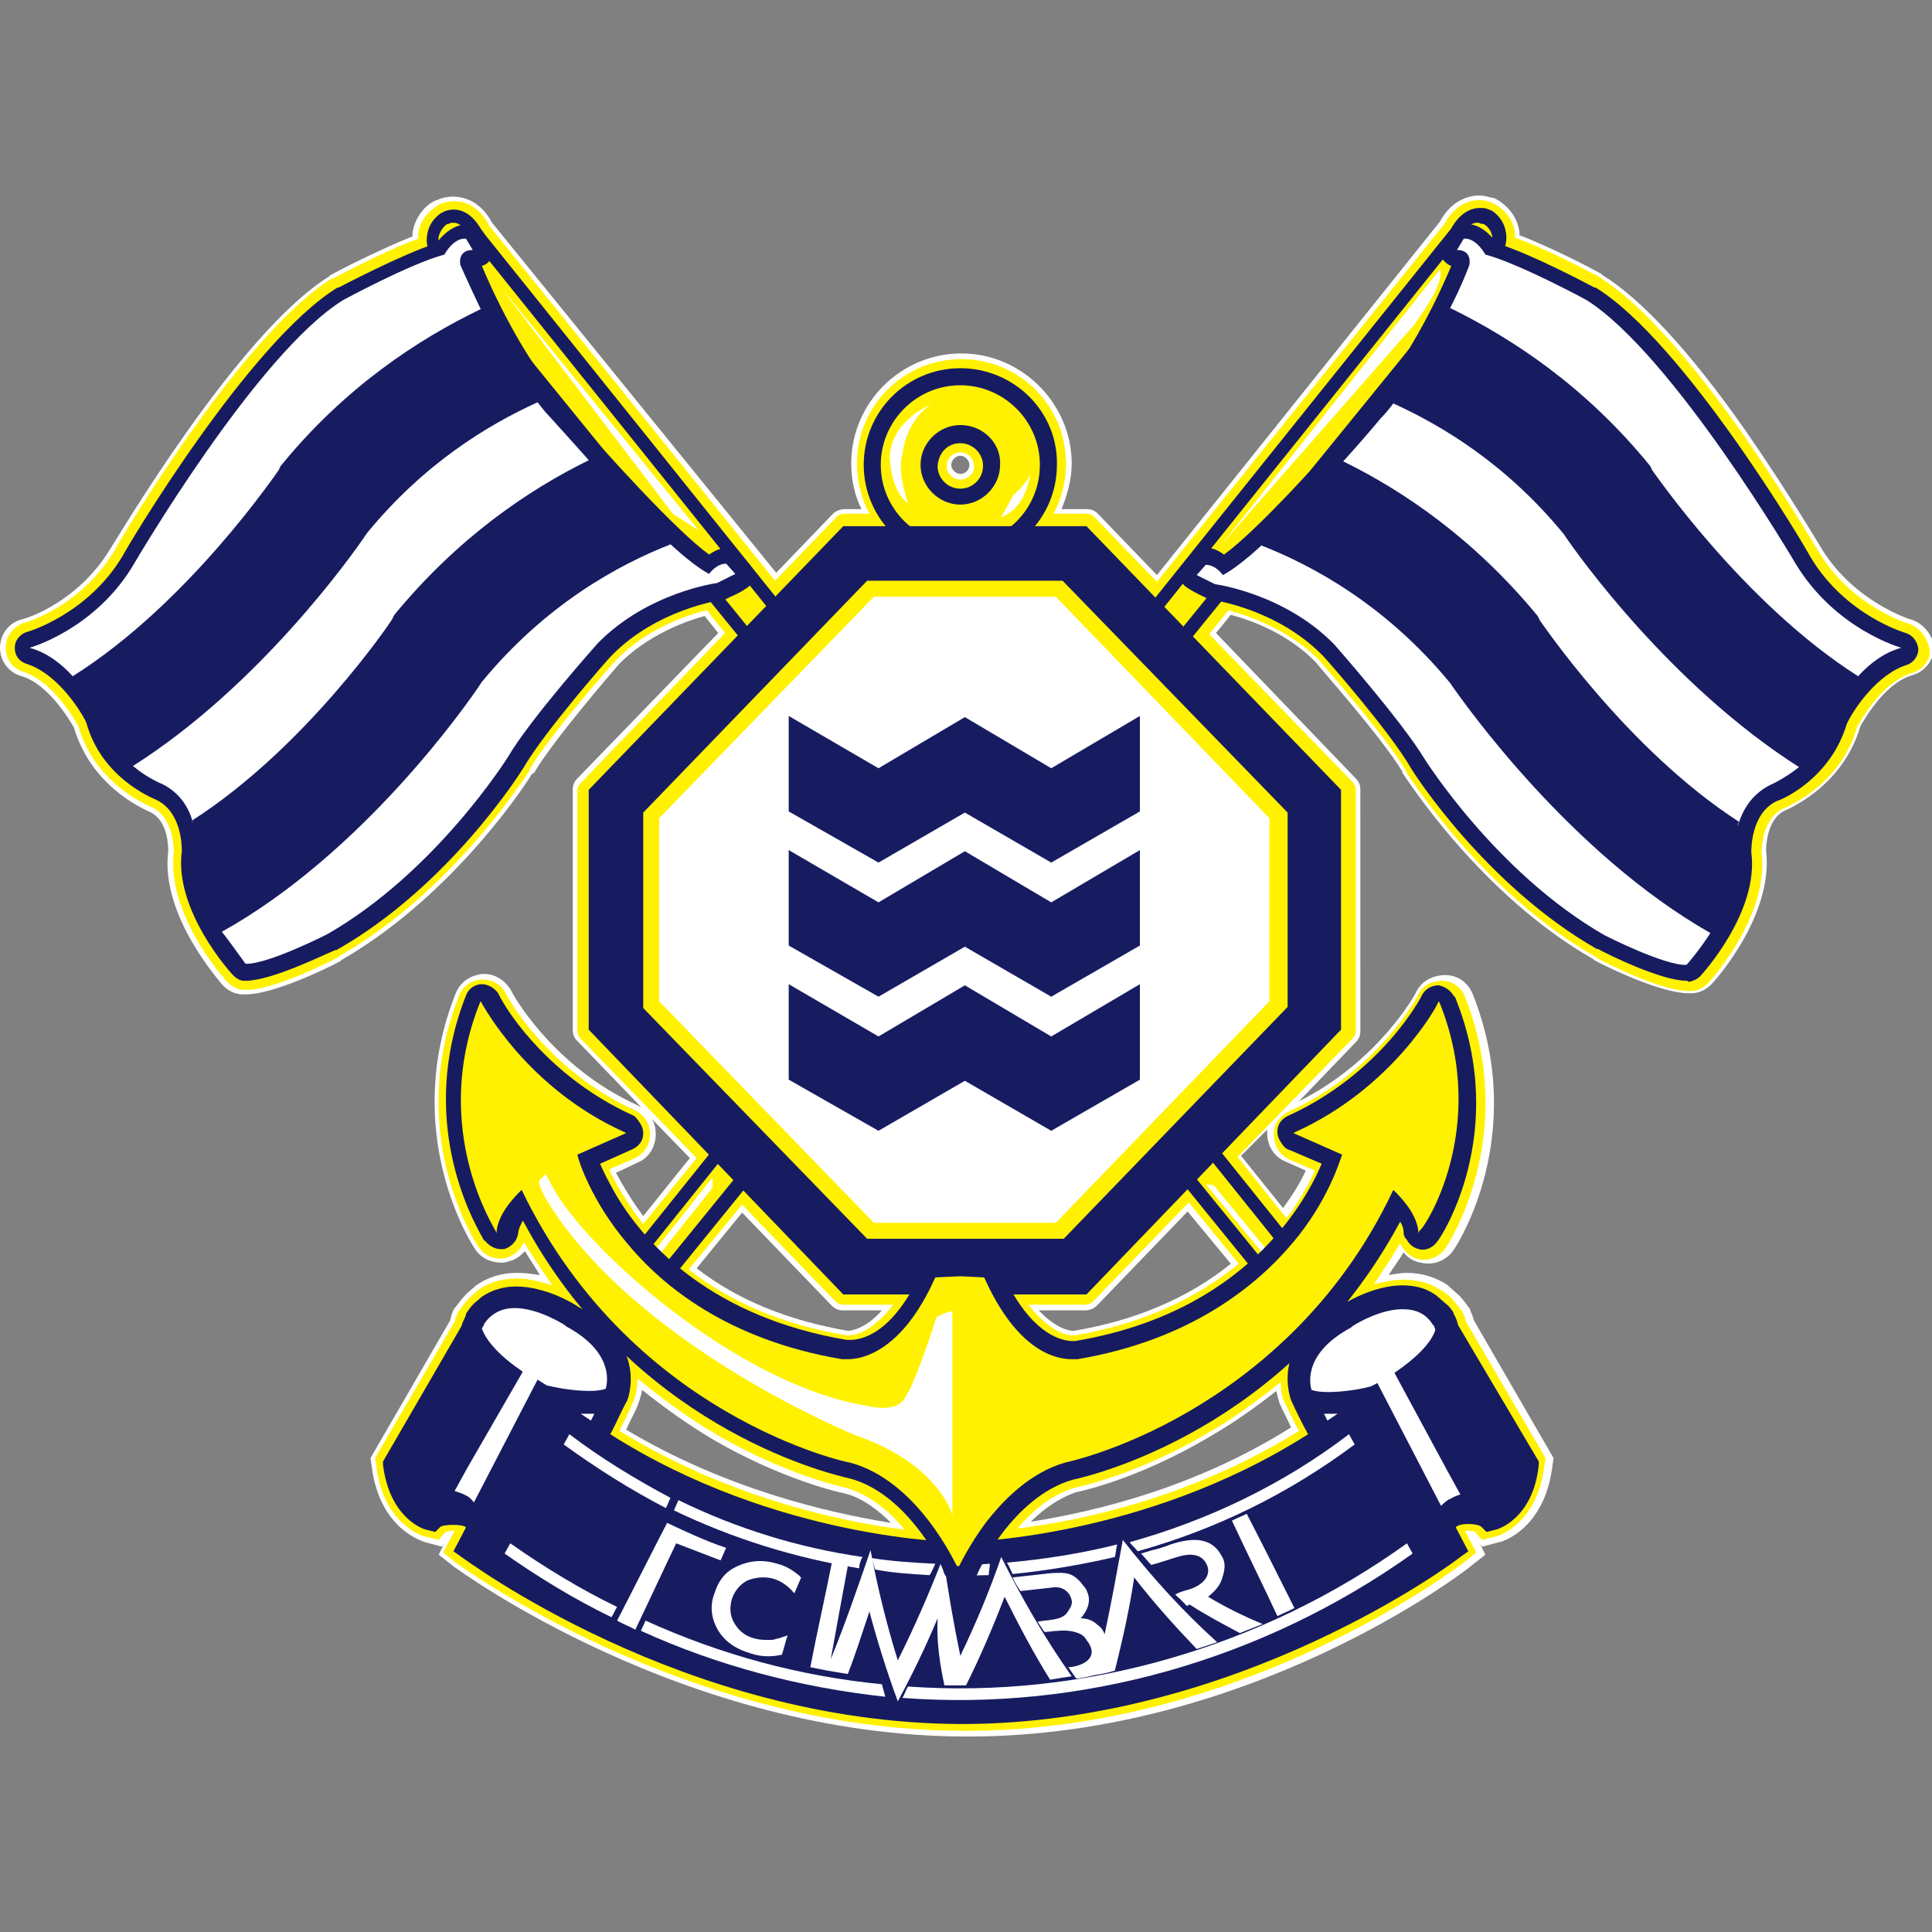
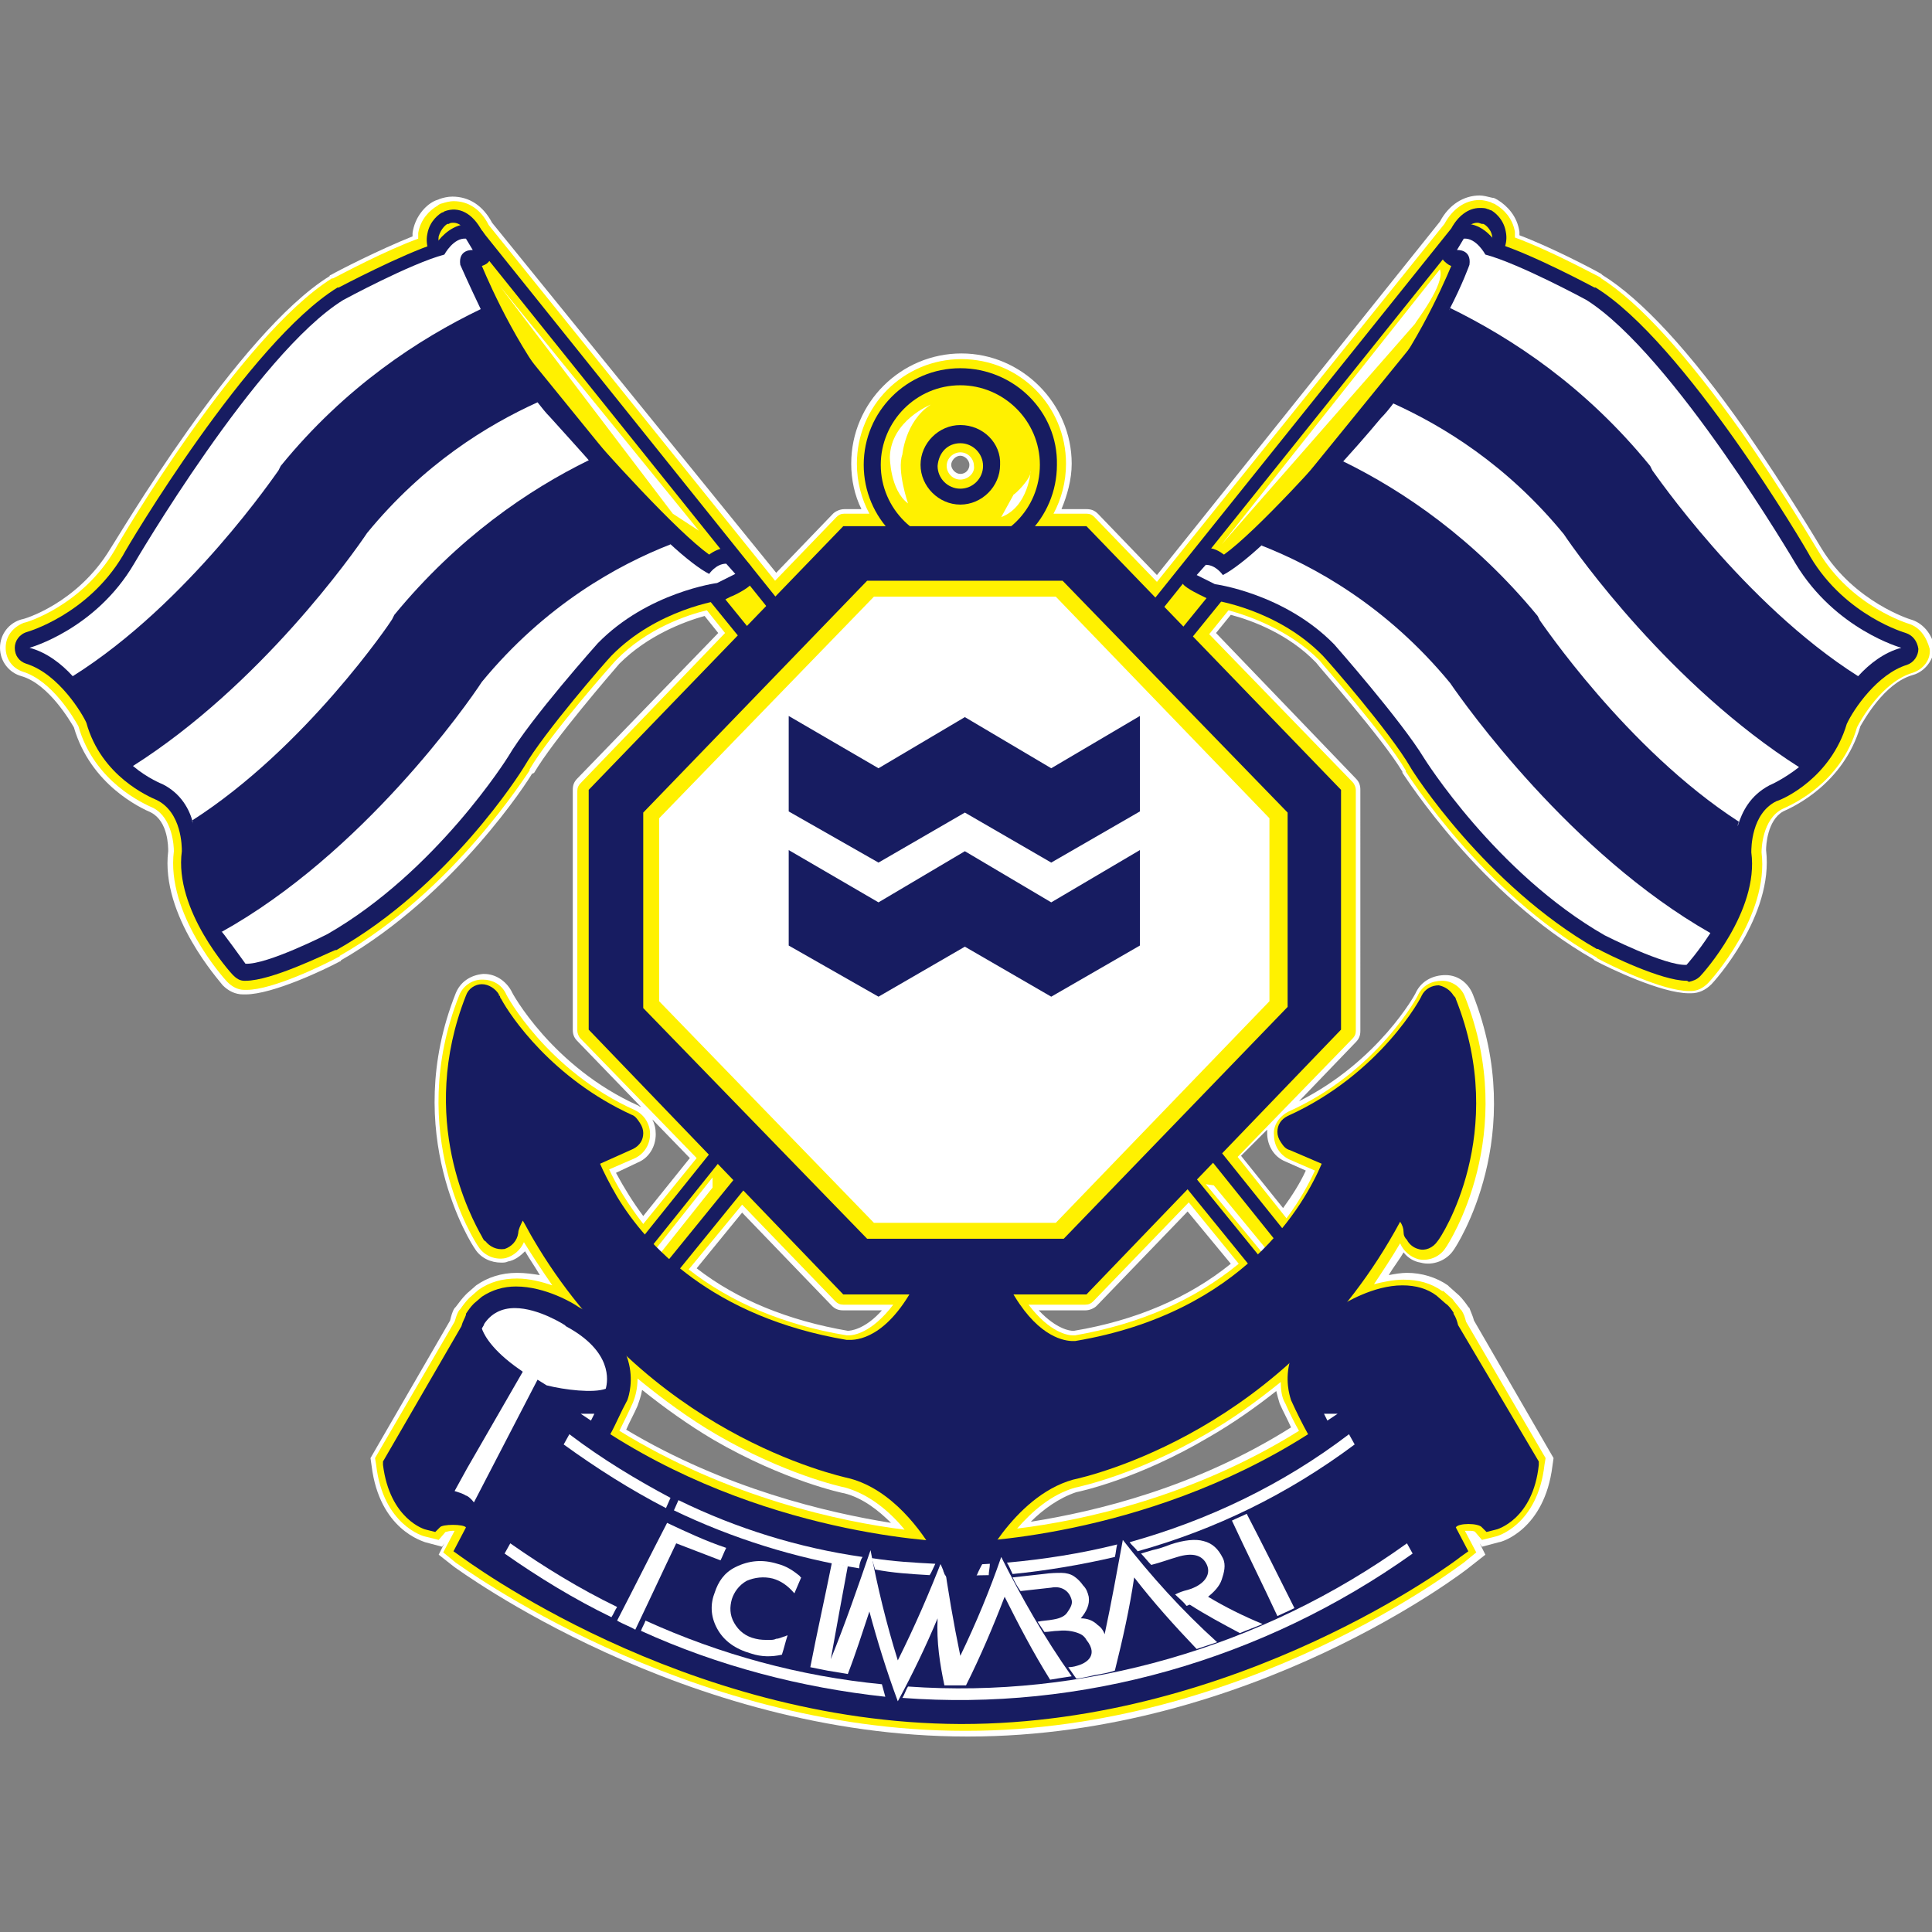
<svg xmlns="http://www.w3.org/2000/svg" version="1.1" id="レイヤー_1" x="0px" y="0px" viewBox="0 0 170 170" style="enable-background:new 0 0 170 170;" xml:space="preserve">
  <rect x="0" y="0" width="170" height="170" fill="#808080" stroke="none" />
  <style type="text/css">
	.st0{fill:#FFFFFF;}
	.st1{fill:#FFF100;}
	.st2{fill:#171C61;}
</style>
  <g>
    <path id="白ふち_2_" class="st0" d="M168.1,54.5c0,0-4.9-1.5-7.8-6.2c-0.3-0.5-3.1-5.2-6.7-10.4c-4.9-7-9.2-11.6-12.6-13.7   l-0.1-0.1c-0.7-0.4-4.3-2.3-7.2-3.4c0-0.1,0-0.2,0-0.3c-0.2-1.4-1.1-2.3-1.9-2.8c-0.2-0.1-0.3-0.2-0.5-0.2   c-0.4-0.1-0.8-0.2-1.1-0.2c-1.4,0-2.7,0.8-3.5,2.3l-24.9,31.1l-5.2-5.4c-0.3-0.3-0.6-0.4-1-0.4h-2.2c0.5-1.2,0.9-2.6,0.9-4   c0-5.3-4.4-9.7-9.7-9.7c-5.3,0-9.7,4.3-9.7,9.7c0,1.4,0.3,2.8,0.9,4h-1.5c-0.4,0-0.8,0.2-1,0.4l-5,5.2L43.3,19.6   c-0.8-1.5-2-2.3-3.5-2.3c-0.4,0-0.8,0.1-1.1,0.2c-0.2,0.1-0.3,0.1-0.5,0.2c-0.8,0.4-1.7,1.4-1.9,2.8c0,0.1,0,0.2,0,0.3   c-3,1.2-6.5,3-7.2,3.4l0,0c0,0-0.1,0-0.1,0.1c-8.1,5-18.8,23.3-19.3,24c-2.9,4.8-7.6,6.2-7.8,6.2C0.8,54.8,0,55.8,0,57   c0,1.2,0.8,2.2,1.9,2.5c2.4,0.7,4.3,4,4.6,4.5c1.5,5.1,5.9,7.1,6.8,7.5c1.5,0.8,1.5,3,1.5,3.4c-0.7,5.7,4.6,11.5,4.8,11.8   c0.5,0.5,1.1,0.8,1.8,0.8c0.1,0,0.1,0,0.2,0c2.4,0,7-2.2,8.3-2.9c0,0,0.1,0,0.1-0.1c10.1-5.8,16.6-16,16.8-16.4L47,68   c1.7-2.9,6.9-8.9,7.5-9.6c2.5-2.5,5.7-3.7,7.5-4.2l1.2,1.5L50.8,68.5c-0.3,0.3-0.4,0.6-0.4,1v21.1c0,0.4,0.1,0.7,0.4,1l5.6,5.8   c-0.1,0-0.2-0.1-0.2-0.1c-7.6-3.4-11.2-10-11.2-10.1c-0.5-0.9-1.4-1.5-2.4-1.5c-0.1,0-0.1,0-0.1,0c-1.1,0.1-2,0.7-2.4,1.7   c-4.9,12.3,1.4,22.1,1.7,22.5c0.5,0.8,1.4,1.2,2.3,1.2c0.2,0,0.4,0,0.6-0.1c0.6-0.1,1.1-0.5,1.5-0.9c0.4,0.7,0.9,1.4,1.3,2.1   c-0.6-0.1-1.3-0.2-2-0.2c-1.4,0-2.6,0.4-3.6,1.1l-0.8,0.7l-0.1,0.1c-0.3,0.3-0.6,0.7-0.9,1.1l-0.1,0.1c-0.2,0.3-0.3,0.7-0.4,1.1   l-7,12.1l0.1,0.7c0.7,5.6,4.5,6.6,4.7,6.7l1.5,0.4l0.2-0.3l-0.5,1l1.4,1.1c0.2,0.1,20.1,14.9,45.1,14.9h0.1   c24.9,0,43.9-14.7,44.1-14.9l1.4-1.1l-0.5-1l0.2,0.3l1.5-0.4c0.2,0,4-1.1,4.7-6.7l0.1-0.7l-7-12.1c-0.1-0.4-0.3-0.8-0.4-1.1   l-0.1-0.1c-0.2-0.3-0.5-0.7-0.8-1l-0.9-0.8l-0.1-0.1c-1-0.7-2.3-1.1-3.6-1.1c-0.5,0-1.1,0.1-1.6,0.2c0.4-0.7,0.9-1.3,1.3-2   c0.4,0.5,0.9,0.8,1.5,0.9c1.1,0.3,2.3-0.2,2.9-1.1c0.3-0.4,6.6-10.1,1.7-22.5c-0.4-1-1.3-1.7-2.4-1.7c-1.1,0-2.1,0.5-2.6,1.5   c0,0.1-3.3,6.1-10.3,9.6l5-5.2c0.3-0.3,0.4-0.6,0.4-1V69.5c0-0.4-0.1-0.7-0.4-1l-12.3-12.8l1.3-1.6c1.9,0.5,5.1,1.7,7.5,4.2   c0.2,0.3,5.8,6.6,7.6,9.6l0,0.1c0.3,0.4,6.8,10.7,16.8,16.4c0,0,0.1,0.1,0.1,0.1c1.3,0.7,5.9,2.9,8.3,2.9c0.1,0,0.1,0,0.2,0   c0.7,0,1.3-0.3,1.8-0.8c0.2-0.2,5.5-6,4.8-11.8c0-0.4,0.1-2.6,1.5-3.4c0.9-0.4,5.3-2.4,6.8-7.5c0.3-0.5,2.1-3.8,4.6-4.5   c1.1-0.3,1.9-1.4,1.9-2.5C170,55.8,169.2,54.8,168.1,54.5z M65.3,106.7l7.9,8.2c0.3,0.3,0.6,0.4,1,0.4h3.4c-1.5,1.7-2.8,1.8-3,1.8   l0,0c-5.2-0.9-9.7-2.7-13.3-5.5L65.3,106.7z M56.1,102.3c1-0.4,1.6-1.4,1.6-2.5c0-0.5-0.1-0.9-0.3-1.3l3.3,3.4l-4.1,5.1   c-0.9-1.2-1.7-2.5-2.4-3.8L56.1,102.3z M55.1,125.8c0.3-0.7,0.7-1.4,1-2.1c0.1-0.3,0.3-0.8,0.4-1.4c2,1.6,4.1,3.1,6.3,4.4   c6.2,3.6,11.4,4.7,11.5,4.7c1.6,0.4,3,1.5,4.1,2.6C72.8,133.1,63.8,131,55.1,125.8z M84.5,41.7c-0.4,0-0.8-0.4-0.8-0.8   c0-0.4,0.4-0.8,0.8-0.8c0.4,0,0.8,0.4,0.8,0.8C85.3,41.3,85,41.7,84.5,41.7z M90.7,133.9c1.1-1.1,2.5-2.1,4-2.6   c0.5-0.1,5.5-1.2,11.6-4.8c2.1-1.2,4.1-2.6,6-4.1c0.1,0.4,0.2,0.8,0.3,1.1l0,0c0.3,0.7,0.7,1.4,1,2.1   C105.2,130.9,96.4,133,90.7,133.9z M111.5,99.4c0,0.1,0,0.2,0,0.3c0,1.1,0.6,2.1,1.6,2.5l1.8,0.8c-0.5,1.1-1.2,2.2-2,3.3l-3.7-4.6   L111.5,99.4z M108.3,111.2c-3.7,3-8.4,5-13.8,5.9l-0.1,0c-0.2,0-1.4-0.1-3-1.8h4.1c0.4,0,0.8-0.2,1-0.4l8-8.3L108.3,111.2z" />
    <g>
      <path id="黄色枠_2_" class="st1" d="M168,54.9c0,0-5.1-1.5-8-6.4c-0.3-0.5-3.1-5.2-6.7-10.4c-4.9-6.9-9.1-11.5-12.4-13.6    l-0.1-0.1c-0.8-0.4-4.5-2.4-7.5-3.5c0-0.2,0-0.4,0-0.5c-0.2-1.2-1-2-1.7-2.4c-0.1-0.1-0.3-0.1-0.4-0.2c-0.3-0.1-0.7-0.2-1-0.2    c-1.3,0-2.4,0.8-3.1,2.1l-25.3,31.5l-5.5-5.7c-0.2-0.2-0.4-0.3-0.7-0.3h-2.9c0.7-1.3,1.1-2.8,1.1-4.4c0-5.1-4.1-9.2-9.2-9.2    c-5.1,0-9.2,4.1-9.2,9.2c0,1.6,0.4,3.1,1.1,4.4h-2.2c-0.3,0-0.5,0.1-0.7,0.3l-5.4,5.6L43,19.8c-0.7-1.4-1.8-2.1-3.1-2.1    c-0.3,0-0.7,0.1-1,0.2c-0.1,0-0.3,0.1-0.4,0.2c-0.7,0.4-1.5,1.2-1.7,2.4c0,0.2,0,0.3,0,0.5c-3,1.1-6.7,3.1-7.5,3.5l0,0    c0,0-0.1,0-0.1,0c-8,5-18.7,23.1-19.1,23.9c-2.9,4.9-7.8,6.4-8,6.4C1.1,55.2,0.5,56,0.5,57c0,1,0.6,1.8,1.5,2.1    c2.6,0.8,4.5,4.1,4.9,4.8c1.4,4.9,5.7,6.8,6.6,7.2c1.7,0.9,1.8,3.4,1.8,3.8c-0.7,5.5,4.4,11.2,4.7,11.5c0.4,0.4,0.9,0.7,1.5,0.7    c0.1,0,0.1,0,0.2,0c2.3,0,6.8-2.2,8.1-2.9c0,0,0.1,0,0.1-0.1c10-5.7,16.4-15.9,16.7-16.3l0-0.1c1.8-3.1,7.4-9.4,7.6-9.6    c2.7-2.8,6.3-4,8-4.4l1.6,2L51.1,68.9c-0.2,0.2-0.3,0.4-0.3,0.7v21.1c0,0.2,0.1,0.5,0.3,0.7l10.2,10.5l-4.7,5.8    c-1.4-1.8-2.4-3.5-3-4.8l2.3-1c0.8-0.4,1.3-1.2,1.3-2.1c0-0.9-0.5-1.7-1.3-2.1c-7.8-3.5-11.4-10.2-11.4-10.3    c-0.4-0.8-1.2-1.2-2-1.2c0,0-0.1,0-0.1,0c-0.9,0-1.7,0.6-2,1.4c-4.8,12.1,1.4,21.7,1.7,22.1c0.5,0.8,1.5,1.2,2.4,1    c0.7-0.2,1.3-0.7,1.6-1.4c0.8,1.3,1.6,2.5,2.5,3.8c-0.9-0.3-2-0.6-3.1-0.6c-1.3,0-2.4,0.3-3.4,1l-0.8,0.7l0,0    c-0.3,0.3-0.6,0.7-0.8,1l-0.1,0.1c-0.2,0.3-0.3,0.7-0.4,1l-7,12l0.1,0.6c0.6,5.3,4.2,6.3,4.3,6.3l1.2,0.3l0.6-0.7    c0.1,0,0.3-0.1,0.6-0.1c0.1,0,0.1,0,0.2,0l-1,1.9l1.1,0.9c0.2,0.1,20,14.8,44.8,14.8h0.1c24.7,0,43.6-14.7,43.8-14.8l1.1-0.9    l-1-1.9c0.1,0,0.2,0,0.3,0c0.3,0,0.5,0,0.6,0.1l0.6,0.7l1.2-0.3c0.1,0,3.7-1,4.3-6.3l0.1-0.6l-7-12c-0.1-0.4-0.2-0.7-0.4-1    l-0.1-0.1c-0.2-0.3-0.5-0.6-0.7-0.9l-0.8-0.7l-0.1,0c-1-0.7-2.1-1-3.4-1c-0.9,0-1.8,0.2-2.6,0.4c0.8-1.2,1.6-2.4,2.3-3.6    c0.3,0.7,0.9,1.2,1.6,1.4c0.9,0.2,1.9-0.2,2.4-1c0.3-0.4,6.5-10,1.7-22.1c-0.3-0.8-1.1-1.4-2-1.4c-0.9,0-1.7,0.4-2.1,1.2    c0,0.1-3.6,6.8-11.4,10.3c-0.8,0.4-1.4,1.2-1.3,2.1c0,0.9,0.5,1.7,1.3,2.1l2.3,1c-0.5,1.1-1.3,2.6-2.5,4.2l-4.3-5.4l10.1-10.4    c0.2-0.2,0.3-0.4,0.3-0.7V69.5c0-0.2-0.1-0.5-0.3-0.7l-12.6-13l1.7-2.1c1.8,0.5,5.3,1.7,8,4.4c0.2,0.3,5.8,6.6,7.6,9.7l0,0.1    c0.3,0.4,6.7,10.6,16.7,16.3c0,0,0.1,0,0.1,0.1c1.3,0.7,5.8,2.9,8.1,2.9c0.1,0,0.1,0,0.2,0c0.6,0,1.1-0.3,1.5-0.7    c0.2-0.2,5.4-5.9,4.7-11.5c0-0.4,0.1-2.9,1.8-3.8c0.9-0.4,5.2-2.3,6.6-7.2c0.3-0.6,2.2-4,4.9-4.8c0.9-0.3,1.6-1.1,1.5-2.1    C169.5,56,168.9,55.2,168,54.9z M65.3,106l8.2,8.5c0.2,0.2,0.4,0.3,0.7,0.3h4.4c-1.9,2.5-3.5,2.7-3.9,2.7c0,0,0,0-0.1,0l-0.1,0    c-5.5-0.9-10.2-2.9-13.9-5.8L65.3,106z M54.5,125.9c0.4-0.8,0.8-1.6,1.2-2.5c0.2-0.5,0.4-1.2,0.4-2.1c2.2,1.8,4.5,3.5,6.9,4.9    c6,3.5,10.9,4.6,11.4,4.7c2.1,0.6,3.9,2.1,5.2,3.7C74,133.9,64.1,131.8,54.5,125.9z M84.5,42.2c-0.7,0-1.2-0.6-1.2-1.2    c0-0.7,0.6-1.2,1.2-1.2c0.7,0,1.2,0.6,1.2,1.2C85.8,41.6,85.2,42.2,84.5,42.2z M113.1,123.5c0.4,0.9,0.8,1.7,1.2,2.4    c-9.3,5.8-19,7.9-24.8,8.6c1.3-1.5,3-3,5.1-3.6c0.5-0.1,5.5-1.2,11.5-4.7c2.3-1.3,4.5-2.9,6.6-4.6    C112.7,122.4,112.8,123,113.1,123.5z M109,111.2c-3.9,3.2-8.7,5.3-14.4,6.3l-0.1,0c0,0,0,0-0.1,0c-0.4,0-2-0.2-3.9-2.7h5    c0.3,0,0.5-0.1,0.7-0.3l8.4-8.7L109,111.2z" />
      <g id="フラッグ_4_">
        <path class="st2" d="M47.6,125.4c-0.5,0-1-0.2-1.3-0.6c-0.6-0.6-0.6-1.5-0.6-1.8c0-0.4,0.1-0.8,0.4-1.1l81.6-101.8     c0.6-1.1,1.5-1.8,2.5-1.8c0.3,0,0.5,0,0.7,0.1c0.1,0,0.2,0.1,0.3,0.1c0.2,0.1,1.1,0.7,1.3,1.9c0.2,1-0.2,1.9-1,2.9L49.3,124.6     c0,0-0.1,0.1-0.1,0.1C48.9,124.9,48.4,125.4,47.6,125.4z M130.1,20.7c-0.1,0.1-0.3,0.3-0.4,0.6c0,0.1-0.1,0.2-0.1,0.2L89.8,71.1     L129.7,22c0,0,0,0,0,0c0.4-0.4,0.5-0.7,0.5-1C130.2,20.9,130.1,20.8,130.1,20.7z" />
        <path class="st2" d="M122.4,125.4c-0.8,0-1.3-0.4-1.5-0.6c-0.1,0-0.1-0.1-0.2-0.2L38.6,23.5c-0.8-0.9-1.2-1.9-1-2.9     c0.2-1.2,1.1-1.8,1.3-1.9c0.1,0,0.2-0.1,0.2-0.1c1.3-0.5,2.5,0.2,3.3,1.7L124,122c0.2,0.3,0.4,0.7,0.4,1.1c0,0.3,0,1.1-0.6,1.7     C123.4,125.2,122.9,125.4,122.4,125.4z M39.9,20.7c0,0-0.1,0.1-0.1,0.2c0,0.2,0.1,0.6,0.5,1c0,0,0,0,0,0l39.9,49.1L40.5,21.6     c-0.1-0.1-0.1-0.1-0.1-0.2C40.2,21,40,20.8,39.9,20.7z" />
        <g>
          <path class="st1" d="M131.3,20.8c-0.1-0.7-0.7-1.1-0.8-1.1c0,0-0.1,0-0.1,0c-0.1,0-0.2-0.1-0.4-0.1c-0.8,0-1.4,0.9-1.5,1.3      L46.9,122.7c-0.1,0.1-0.1,0.2-0.1,0.4c0,0.3,0,0.7,0.3,0.9c0.1,0.1,0.3,0.2,0.5,0.2c0.4,0,0.6-0.2,0.7-0.3c0,0,0,0,0-0.1      l82.2-101.1C131.2,22.1,131.4,21.4,131.3,20.8z" />
          <g>
            <path class="st2" d="M148.4,86.3c-2.2,0-6.9-2.3-7.8-2.8c0,0,0,0-0.1,0c-9.8-5.6-16.2-15.6-16.4-16c-1.8-3.1-7.3-9.4-7.7-9.8       c-4-4.1-9.6-4.9-9.7-4.9c-0.1,0-0.3-0.1-0.4-0.1l-0.4-0.2c-0.2-0.1-1.5-0.7-1.8-1.1c-0.4-0.5-0.3-1.3,0.1-1.8l0.8-0.9       c0.3-0.3,0.7-0.5,1.1-0.5c0.7,0,1.2,0.3,1.6,0.6c2.8-2,9-8.8,12.6-13c3.9-4.4,6.6-10.5,7.4-12.4c-0.3-0.1-0.5-0.3-0.7-0.5       c-0.3-0.5-0.3-1.1,0-1.5l0.6-1c0.2-0.4,0.7-0.7,1.2-0.7c1.4-0.1,2.4,1,2.9,1.7c3.2,1,8.4,3.8,8.6,3.9c0,0,0.1,0,0.1,0       c7.8,4.8,18.5,22.9,18.9,23.7c3.1,5.2,8.4,6.7,8.4,6.7c0.6,0.2,1,0.7,1.1,1.4c0,0.6-0.4,1.2-1,1.4c-2.6,0.8-4.7,3.9-5.3,5.2       c-1.4,4.7-5.5,6.6-6.2,6.8c-2.2,1.1-2.2,4.1-2.2,4.5c0.7,5.2-4.3,10.7-4.5,10.9c-0.3,0.3-0.6,0.4-1,0.5       C148.5,86.3,148.4,86.3,148.4,86.3z" />
          </g>
          <g>
            <path class="st0" d="M127.6,60.1c-5.6-6.8-12-10.3-16.6-12.1c0,0,0.1-0.1,0.1-0.1c-1.4,1.3-2.7,2.3-3.5,2.7       c0,0-0.6-0.9-1.5-0.9l-0.8,0.9l1.6,0.8c0,0,6.1,0.8,10.5,5.3c0,0,5.9,6.7,7.9,10c0,0,6.3,10.1,15.9,15.6c0,0,5.3,2.7,7.2,2.6       c0,0,1-1.1,2.1-2.8C138.2,75.1,128.9,62,127.6,60.1z" />
            <path class="st0" d="M137.6,47c-5-6.1-10.6-9.5-15-11.5c-0.3,0.4-0.7,0.9-1.1,1.3c0,0-1.4,1.7-3.4,3.9c0,0,0,0,0.1-0.1       c5.3,2.6,11.5,6.8,17.1,13.6l0.1,0.2l0.1,0.2c0.1,0.1,7.6,11.3,17.5,17.7c0,0.1-0.1,0.2-0.1,0.4c0.4-1.3,1.1-2.7,2.8-3.6       c0,0,1.2-0.5,2.6-1.6C147,60.3,138.8,48.8,137.6,47z" />
            <path class="st0" d="M145.2,41l0.1,0.2l0.1,0.2c0.1,0.1,8,11.7,18.1,18.1c0,0,0,0,0,0c1-1.1,2.3-2.1,3.8-2.5       c0,0-5.8-1.6-9.3-7.4c0,0-10.8-18.4-18.4-23.2c0,0-5.9-3.2-8.9-4c0,0-0.8-1.5-1.9-1.4l-0.6,1c0,0,1.3-0.1,1.1,1.3       c0,0-0.6,1.7-1.8,4c0-0.1,0.1-0.1,0.1-0.2C133.1,29.8,139.5,34,145.2,41z" />
          </g>
          <g>
            <path class="st0" d="M126.7,23.7l-19.2,24.2l17-19.4C124.5,28.4,127.2,25,126.7,23.7z" />
            <polygon class="st0" points="62.7,103.6 47.4,122.9 48.7,122.1 62.7,104.5      " />
          </g>
        </g>
        <g>
          <path class="st1" d="M123.1,122.7L41.4,20.9c-0.2-0.3-0.7-1.3-1.5-1.3c-0.1,0-0.3,0-0.4,0.1c0,0-0.1,0-0.1,0      c-0.1,0-0.6,0.4-0.8,1.1c-0.1,0.6,0.2,1.3,0.8,1.9l82.2,101.1c0,0,0,0,0,0.1c0.1,0.1,0.4,0.3,0.7,0.3c0.2,0,0.4-0.1,0.5-0.2      c0.3-0.3,0.3-0.7,0.3-0.9C123.2,123,123.2,122.8,123.1,122.7z" />
          <g>
            <path class="st2" d="M21.6,86.3c0,0-0.1,0-0.1,0c-0.4,0-0.7-0.2-1-0.5c-0.2-0.2-5.2-5.7-4.5-10.9c0-0.4,0-3.4-2.2-4.5       c-0.7-0.3-4.9-2.1-6.2-6.8c-0.3-0.7-2.4-4.3-5.3-5.2c-0.6-0.2-1-0.7-1-1.4c0-0.6,0.4-1.2,1.1-1.4c0,0,5.3-1.5,8.4-6.7       c0.4-0.8,11.1-18.8,18.9-23.6c0,0,0.1,0,0.1,0c0.2-0.1,5.5-2.9,8.6-3.9c0.5-0.7,1.5-1.7,2.9-1.7c0.5,0,0.9,0.3,1.2,0.7l0.6,1       c0.3,0.5,0.3,1.1,0,1.5c-0.2,0.3-0.4,0.4-0.7,0.5c0.8,1.9,3.5,8,7.4,12.4c3.6,4.2,9.8,11,12.6,13c0.4-0.3,1-0.6,1.6-0.6       c0.4,0,0.8,0.2,1.1,0.5l0.7,0.8c0.3,0.3,0.5,0.6,0.5,1.1c0,0.3-0.1,0.6-0.2,0.8c-0.3,0.4-1.5,1-1.8,1.1l-0.4,0.2       c-0.1,0.1-0.2,0.1-0.4,0.1c-0.1,0-5.7,0.8-9.7,4.9c-0.4,0.4-5.9,6.7-7.7,9.8c-0.3,0.5-6.6,10.5-16.5,16.1c0,0,0,0-0.1,0       C28.5,84,23.9,86.3,21.6,86.3L21.6,86.3z" />
          </g>
          <g>
            <path class="st0" d="M63.9,49.6c-0.9,0-1.5,0.9-1.5,0.9c-0.8-0.4-2.1-1.4-3.5-2.7c0,0,0.1,0.1,0.1,0.1       c-4.6,1.8-11,5.3-16.6,12.1C41.1,62,31.9,75.1,19.5,82c-0.2-0.4,2.1,2.8,2.1,2.8c1.9,0.1,7.2-2.6,7.2-2.6       c9.6-5.5,15.9-15.6,15.9-15.6c2-3.4,7.9-10,7.9-10c4.4-4.5,10.5-5.3,10.5-5.3l1.6-0.8L63.9,49.6z" />
            <path class="st0" d="M24.5,41.4l0.1-0.2l0.1-0.2c5.7-7,12.2-11.2,17.6-13.8c0,0,0,0,0,0c-1.1-2.3-1.8-3.9-1.8-3.9       c-0.2-1.4,1.1-1.3,1.1-1.3l-0.6-1c-1.1-0.1-1.9,1.4-1.9,1.4c-3,0.8-8.9,4-8.9,4c-7.6,4.7-18.4,23.2-18.4,23.2       C8.4,55.4,2.6,57,2.6,57c1.5,0.4,2.8,1.4,3.8,2.5C16.6,53.1,24.4,41.5,24.5,41.4z" />
            <path class="st0" d="M34.5,54.5l0.1-0.2l0.1-0.2c5.6-6.8,11.8-11,17.1-13.6c0.4,0.4-3.4-3.8-3.4-3.8c-0.4-0.4-0.7-0.8-1.1-1.3       c0,0,0,0,0,0c-4.4,2-10,5.4-15,11.5c-1.2,1.8-9.4,13.4-20.6,20.5c1.3,1.1,2.6,1.6,2.6,1.6c1.6,0.8,2.4,2.2,2.7,3.5       c0-0.1-0.1-0.2-0.1-0.3C26.9,65.8,34.4,54.7,34.5,54.5z" />
          </g>
          <g>
            <polygon class="st0" points="44,25.2 61.5,46.7 59.2,45.2      " />
            <path class="st0" d="M106.1,104.2l14.5,17.6c0,0,0.8,0.9,1.1,0.6l-14.9-18.1L106.1,104.2z" />
          </g>
        </g>
      </g>
      <g id="リボン_2_">
        <path class="st2" d="M128.3,116.6c-0.1-0.4-0.2-0.7-0.4-1l0-0.1c-0.2-0.3-0.4-0.6-0.7-0.8l-0.8-0.7c-0.8-0.6-1.8-0.9-3-0.9     c-2.6,0-5.1,1.6-5.5,1.8c-6.3,3.4-4.3,8.2-4.3,8.3c0.5,1.1,1,2.1,1.5,3c-14.6,9.3-30.5,9.5-30.6,9.5h-0.2c-0.2,0-16-0.2-30.6-9.5     c0.5-0.9,0.9-1.9,1.5-3c0,0,2-4.9-4.3-8.2c-0.4-0.3-2.9-1.8-5.5-1.8c-1.1,0-2.1,0.3-3,0.9l-0.7,0.6c-0.3,0.3-0.5,0.6-0.7,0.9     l0,0.1c-0.1,0.3-0.3,0.6-0.4,1l-6.9,11.9l0,0.3c0.6,4.8,3.7,5.7,3.8,5.7l0.8,0.2l0.4-0.4c0.2-0.3,2.1-0.3,2.3,0l-1.1,2.1l0.7,0.5     c0.2,0.1,19.4,14.6,43.9,14.7h0.1c24.5,0,43.7-14.5,43.9-14.7l0.7-0.5l-1.1-2.1c0.2-0.4,2-0.4,2.3,0l0.4,0.4l0.8-0.2     c0.1,0,3.3-0.9,3.8-5.7l0-0.3L128.3,116.6z" />
        <g>
          <path class="st0" d="M48.1,121.9c1.6,0.4,4.1,0.7,5.2,0.3c0.2-0.7,0.6-3.3-3.5-5.5l-0.1-0.1c0,0-2.3-1.5-4.4-1.5      c-1.2,0-2.1,0.5-2.7,1.4c0,0.1-0.1,0.2-0.2,0.4c0.1,0.3,0.6,1.6,2.9,3.3l0.7,0.5l-4.9,8.5l-1.1,2c0.3,0.1,0.7,0.2,1,0.4      c0.1,0,0.4,0.2,0.7,0.6l5.6-10.8L48.1,121.9z" />
          <path class="st0" d="M51.1,124.4c0.3,0.2,0.6,0.4,0.9,0.6c0.1-0.2,0.2-0.4,0.3-0.6c-0.2,0-0.3,0-0.5,0      C51.5,124.4,51.3,124.4,51.1,124.4z" />
          <path class="st0" d="M117,124.4c-0.2,0-0.3,0-0.5,0c0.1,0.2,0.2,0.4,0.3,0.6c0.3-0.2,0.6-0.4,0.9-0.6      C117.5,124.4,117.3,124.4,117,124.4z" />
-           <path class="st0" d="M122.7,120.8l0.7-0.5c2.3-1.7,2.8-2.9,2.9-3.3c-0.1-0.2-0.1-0.4-0.2-0.4c-0.6-1-1.5-1.4-2.7-1.4      c-1.8,0-3.8,1.1-4.4,1.5l-0.1,0.1c-4.1,2.2-3.7,4.8-3.5,5.5c1.1,0.4,3.7,0.1,5.2-0.3l0.6-0.3l5.6,10.8c0.4-0.4,0.7-0.6,0.8-0.6      c0.3-0.2,0.6-0.3,0.9-0.4l-1.1-2L122.7,120.8z" />
        </g>
        <g>
          <g>
            <path class="st0" d="M65.7,139.1c0.7-0.3,1.5-0.4,2.3-0.2c0.7,0.2,1.3,0.6,1.9,1.3c0.2-0.5,0.4-0.9,0.6-1.4c0,0-0.1,0-0.1-0.1       c-0.6-0.5-1.2-0.9-2-1.1c-1.3-0.4-2.5-0.3-3.7,0.3c-1,0.5-1.5,1.3-1.8,2.2c-0.4,1-0.4,2.1,0.2,3.2c0.6,1.1,1.6,1.8,3,2.2       c0.9,0.3,1.8,0.3,2.7,0.1c0,0,0,0,0,0c0.2-0.6,0.3-1.1,0.5-1.7c-0.1,0-0.2,0.1-0.3,0.1c-0.3,0.1-0.5,0.2-0.7,0.2       c-0.2,0.1-0.4,0.1-0.6,0.1c-0.4,0-0.8,0-1.2-0.1c-0.9-0.2-1.5-0.7-1.9-1.4c-0.4-0.7-0.4-1.4-0.2-2.1       C64.6,140.1,65,139.5,65.7,139.1z" />
            <path class="st0" d="M79.9,148.4c-0.2,0.3-0.3,0.7-0.5,1c15.7,1.2,31.7-3.3,44.9-12.7l-0.5-0.9C111,145,95.3,149.5,79.9,148.4z       " />
            <path class="st0" d="M56.8,142.6c-0.1,0.3-0.3,0.6-0.4,0.9c6.8,3.1,14.1,5,21.5,5.8c-0.1-0.4-0.2-0.7-0.3-1.1       C70.4,147.5,63.4,145.6,56.8,142.6z" />
            <path class="st0" d="M44.4,136.7c3,2.1,6.1,4,9.4,5.6c0.2-0.3,0.3-0.6,0.5-0.9c-3.3-1.6-6.4-3.5-9.4-5.6L44.4,136.7z" />
            <path class="st0" d="M99.4,135.7c0.2,0.3,0.5,0.5,0.7,0.8c6.8-1.9,13.2-5,19.1-9.4l-0.5-0.9       C112.8,130.7,106.2,133.8,99.4,135.7z" />
            <path class="st0" d="M98.1,137c0.1-0.4,0.1-0.7,0.2-1.1c-3.2,0.8-6.4,1.3-9.7,1.6c0.2,0.3,0.3,0.6,0.5,1       C92.1,138.2,95.1,137.7,98.1,137z" />
            <path class="st0" d="M81.8,138.6c0.2-0.3,0.3-0.6,0.5-1c-1.9-0.1-3.7-0.2-5.6-0.5c0.1,0.3,0.2,0.7,0.3,1       C78.5,138.4,80.1,138.5,81.8,138.6z" />
            <path class="st0" d="M87,138.6c0-0.3,0.1-0.7,0.1-1c-1.3,0.1-2.7,0.1-4,0.1c0.1,0.3,0.2,0.7,0.3,1       C84.6,138.7,85.8,138.6,87,138.6z" />
            <path class="st0" d="M107.5,139c0.2-0.6,0.4-1.3,0.1-1.9c-0.4-0.8-0.9-1.3-1.7-1.5c-0.7-0.2-1.7-0.1-2.9,0.3       c-0.5,0.2-1.1,0.4-1.6,0.5c-0.3,0.1-0.7,0.2-1,0.3c0.3,0.3,0.6,0.7,0.9,1c0.8-0.2,1.6-0.5,2.3-0.7c1.3-0.4,2.2-0.2,2.6,0.7       c0.4,0.9-0.3,1.8-1.7,2.2c-0.4,0.1-0.7,0.2-1.1,0.4c0.3,0.3,0.7,0.6,1,1c0.1,0,0.2-0.1,0.3-0.1c1.4,0.9,2.9,1.7,4.4,2.5       c0.7-0.3,1.3-0.5,2-0.8c-1.7-0.7-3.3-1.5-4.8-2.4C106.8,140.1,107.3,139.6,107.5,139z" />
            <path class="st0" d="M113.9,141.5c-1.4-2.8-2.8-5.6-4.2-8.3c-0.4,0.2-0.9,0.4-1.3,0.6c1.3,2.8,2.7,5.6,4,8.4       C112.8,142,113.3,141.8,113.9,141.5z" />
            <path class="st0" d="M83.1,148.3C83.1,148.3,83.1,148.3,83.1,148.3L83.1,148.3C83.1,148.3,83.1,148.3,83.1,148.3       c0.6,0,1.2,0,1.8,0c0,0,0,0,0,0c0,0,0.1,0,0.1,0c1.3-2.6,2.4-5.2,3.4-7.8c1.2,2.4,2.5,4.9,4,7.3c0.6-0.1,1.2-0.2,1.9-0.3       c-2.4-3.4-4.4-6.9-6.2-10.5c-1,2.9-2.2,5.8-3.6,8.7c-0.6-2.9-1.1-5.8-1.5-8.7c-1.2,3.1-2.5,6.1-4,9.1c-1-3.2-1.8-6.5-2.4-9.7       c-1.1,3.2-2.2,6.4-3.5,9.6c0.5-2.8,1-5.5,1.5-8.2c-0.5-0.1-1-0.2-1.4-0.3c-0.6,3-1.3,6.1-1.9,9.2c0.5,0.1,1,0.2,1.5,0.3       c0,0,0,0,0,0c0.6,0.1,1.2,0.2,1.8,0.3c0.7-1.8,1.3-3.7,1.9-5.5c0.7,2.6,1.5,5.2,2.5,7.9c1.3-2.4,2.5-4.9,3.5-7.3       C82.4,144.5,82.7,146.4,83.1,148.3z" />
            <path class="st0" d="M97.2,143.8c-0.1-0.3-0.3-0.6-0.6-0.8c-0.4-0.4-0.9-0.6-1.5-0.6c0.5-0.6,0.8-1.2,0.7-1.9       c-0.1-0.4-0.2-0.7-0.5-1c-0.2-0.3-0.5-0.6-0.8-0.8c-0.3-0.2-0.7-0.3-1.1-0.3c-0.4,0-0.9,0-1.6,0.1c-0.9,0.1-1.8,0.2-2.7,0.3       c0.2,0.4,0.4,0.8,0.7,1.2c0.9-0.1,1.8-0.2,2.7-0.3c0.5-0.1,0.9,0,1.2,0.2c0.3,0.2,0.5,0.5,0.6,0.9c0.1,0.4-0.2,0.8-0.4,1.1       c-0.2,0.3-0.6,0.5-1.2,0.6c-0.5,0.1-1,0.1-1.4,0.2c0.2,0.3,0.4,0.6,0.6,0.9c0.4,0,0.8-0.1,1.2-0.1c0.9-0.1,1.6,0.1,2,0.3       c0.2,0.1,0.4,0.3,0.5,0.5c1.2,1.5-0.3,2.1-0.6,2.2c-0.3,0.1-0.6,0.2-1,0.2c0,0,0.7,1,0.7,1c0.3,0,1.2-0.2,1.6-0.3c0,0,0,0,0,0       c0.6-0.1,1.2-0.2,1.8-0.4c0.7-2.8,1.3-5.5,1.7-8.2c1.7,2.2,3.5,4.2,5.5,6.3c0.6-0.2,1.2-0.4,1.8-0.6c-3.1-2.8-5.8-5.8-8.3-9       C98.3,138.2,97.8,141,97.2,143.8z" />
            <path class="st0" d="M63.4,137.3c0.2-0.4,0.3-0.7,0.5-1.1c-1.8-0.6-3.5-1.4-5.2-2.2c-1.5,2.9-2.9,5.7-4.4,8.6       c0.5,0.3,1.1,0.5,1.6,0.8c1.2-2.5,2.4-5.1,3.6-7.6C60.8,136.3,62.1,136.8,63.4,137.3z" />
          </g>
          <g>
            <path class="st0" d="M50.1,126.2l-0.5,0.9c2.9,2.1,5.9,4,9,5.6l0.4-0.9C56,130.2,53,128.4,50.1,126.2z" />
            <path class="st0" d="M75.9,137c-5.6-0.8-11.1-2.5-16.2-5l-0.4,0.9c5.2,2.5,10.7,4.2,16.3,5.1C75.6,137.7,75.7,137.3,75.9,137z" />
          </g>
        </g>
      </g>
      <g id="主要素_4_">
        <g>
          <path class="st2" d="M84.5,32.4c-4.7,0-8.5,3.8-8.5,8.5c0,4.7,3.8,8.5,8.5,8.5c4.7,0,8.5-3.8,8.5-8.5      C93.1,36.2,89.2,32.4,84.5,32.4z M84.5,39c1.1,0,2,0.9,2,2c0,1.1-0.9,2-2,2c-1.1,0-2-0.9-2-2C82.6,39.8,83.4,39,84.5,39z" />
          <path class="st1" d="M84.5,47.9c-3.8,0-7-3.1-7-7c0-3.8,3.1-7,7-7c3.8,0,7,3.1,7,7C91.5,44.8,88.4,47.9,84.5,47.9z M84.5,37.4      c-1.9,0-3.5,1.6-3.5,3.5c0,1.9,1.6,3.5,3.5,3.5c1.9,0,3.5-1.6,3.5-3.5C88.1,39,86.5,37.4,84.5,37.4z" />
          <g>
            <path class="st0" d="M81.9,35.6c0,0-3.5,1.4-3.6,4.6c0,0,0,2.9,1.6,4.1c0,0-1-2.9-0.5-4.3C79.4,40.1,79.6,37.1,81.9,35.6z" />
            <path class="st0" d="M90.7,41.4c0,0-0.2,3.2-2.6,4.1l1.1-2C89.2,43.6,90.8,42.1,90.7,41.4z" />
          </g>
        </g>
        <g>
          <polygon class="st2" points="95.6,113.9 74.2,113.9 51.8,90.6 51.8,69.5 74.2,46.3 95.6,46.3 118,69.5 118,90.6     " />
          <g>
            <path class="st1" d="M93.5,51.1H76.3L56.6,71.5v17.2L76.3,109h17.3l19.7-20.4V71.5L93.5,51.1z" />
            <polygon class="st0" points="76.9,52.5 58,72 58,88.1 76.9,107.6 92.9,107.6 111.7,88.1 111.7,72 92.9,52.5      " />
          </g>
          <g>
            <polygon class="st2" points="77.3,87.7 69.4,83.2 69.4,74.8 77.3,79.4 84.9,74.9 92.5,79.4 100.3,74.8 100.3,83.2 92.5,87.7        84.9,83.3      " />
            <polygon class="st2" points="77.3,75.9 69.4,71.4 69.4,63 77.3,67.6 84.9,63.1 92.5,67.6 100.3,63 100.3,71.4 92.5,75.9        84.9,71.5      " />
-             <polygon class="st2" points="77.3,99.5 69.4,95 69.4,86.6 77.3,91.2 84.9,86.7 92.5,91.2 100.3,86.6 100.3,95 92.5,99.5        84.9,95.1      " />
          </g>
        </g>
        <g>
          <path class="st2" d="M128.1,87.9c0-0.1-0.1-0.2-0.2-0.3c-0.3-0.5-0.8-0.8-1.3-0.9c-0.6,0-1.2,0.3-1.5,0.9      c0,0.1-3.6,6.9-11.8,10.6c-0.6,0.3-0.9,0.8-0.9,1.4c0,0.3,0.1,0.6,0.3,0.9c0.2,0.3,0.4,0.6,0.8,0.7l2.8,1.2      c-1.5,3.5-6.8,13.1-21.7,15.6c0,0-0.1,0-0.2,0c-0.7,0-2.9-0.3-5.1-3.9c-0.4-0.6-0.8-1.4-1.1-2.2c0-0.1-0.1-0.2-0.1-0.3      c-0.2-0.5-0.7-0.8-1.3-0.9l-2-0.1c0,0-0.1,0-0.1,0h-0.1c0,0-0.1,0-0.1,0l-2,0.1c-0.6,0-1.1,0.4-1.3,0.9      c-2.6,5.9-5.5,6.3-6.4,6.3c-0.1,0-0.2,0-0.2,0c0,0,0,0-0.1,0c-11.8-2-17.6-8.3-20.2-12.6c-0.7-1.2-1.2-2.2-1.5-2.9l2.9-1.3      c0.6-0.3,0.9-0.8,0.9-1.4c0-0.3-0.1-0.6-0.3-0.9c-0.2-0.3-0.4-0.6-0.7-0.7c-7-3.2-10.7-8.7-11.5-10.2c-0.1-0.1-0.1-0.2-0.1-0.2      c0,0,0-0.1-0.1-0.1c0,0,0-0.1,0-0.1c-0.3-0.5-0.9-0.9-1.5-0.9c-0.6,0-1.2,0.4-1.4,1c-4.3,10.9,0.5,19.6,1.4,21.2      c0.1,0.2,0.2,0.4,0.3,0.4c0.4,0.5,1,0.8,1.7,0.7c0.6-0.2,1.1-0.7,1.2-1.4c0-0.3,0.2-0.7,0.4-1.1c0.3,0.5,0.6,1.1,0.9,1.6      c10,17.1,26.6,20.8,27.9,21.1c3.7,1,6.3,4.6,7.5,6.7c0.5,0.8,0.7,1.4,0.7,1.4c0,0.1,0.1,0.2,0.1,0.3c0.3,0.5,0.8,0.9,1.4,0.9      h0.1c0.6,0,1.2-0.4,1.4-0.9c0-0.1,3.1-6.8,8.4-8.3c1.4-0.3,18.9-4.3,28.8-22.7c0.2,0.3,0.3,0.6,0.3,0.9c0,0.3,0.1,0.5,0.3,0.7      c0.2,0.4,0.6,0.7,1,0.8c0.6,0.2,1.3-0.1,1.7-0.7C126.8,108.9,132.8,99.7,128.1,87.9z" />
-           <path class="st1" d="M126.7,88.3l-0.1-0.2l-0.1,0.2c0,0.1-3.9,7.4-12.5,11.3l-0.2,0.1l4.3,1.9c-0.2,0.5-1.2,4-4.3,7.7      c-3.1,3.7-8.9,8.6-19,10.3c0,0-0.2,0-0.5,0c-1.4,0-4.8-0.7-7.7-7.2l0,0l-2.1-0.1l-2.2,0.1l0,0c-2.9,6.5-6.4,7.2-7.7,7.2      c-0.3,0-0.5,0-0.5,0c-10.1-1.7-15.9-6.5-19-10.3c-3.1-3.7-4.2-7.2-4.3-7.7l4.3-1.9l-0.2-0.1c-8.6-3.9-12.4-11.2-12.5-11.3      l-0.1-0.2l-0.1,0.2c-4.4,11.1,1.4,19.9,1.4,20l0.1,0.2l0-0.2c0.2-1.7,1.8-3.2,2.2-3.6c5,10.4,12.5,16.3,18,19.5      c6,3.5,10.8,4.5,10.9,4.5c6,1.6,9.3,9,9.4,9.1l0,0h0.2l0,0c0,0,0.9-1.9,2.4-3.9c1.5-1.9,3.8-4.3,6.9-5.2c0,0,4.9-1,10.9-4.5      c5.5-3.2,13.1-9.1,18-19.5c0.4,0.4,2,1.9,2.2,3.6l0,0.2l0.1-0.2C125.3,108.2,131.1,99.3,126.7,88.3z" />
-           <path class="st0" d="M83.8,115.4v17.9c0,0-1.2-4.5-8.5-7c0,0-19.3-7.8-27.2-20.7c-1-1.8-0.6-1.8-0.5-1.9c0,0,0.1,0,0.4-0.4      c0.1,0.1,0.3,0.5,0.6,1.1c3,5.6,16.4,17.5,27.7,19.3c0,0,2.2,0.6,3.1-0.4c1-1,3-7.4,3-7.4S83.5,115.3,83.8,115.4z" />
        </g>
      </g>
    </g>
  </g>
</svg>